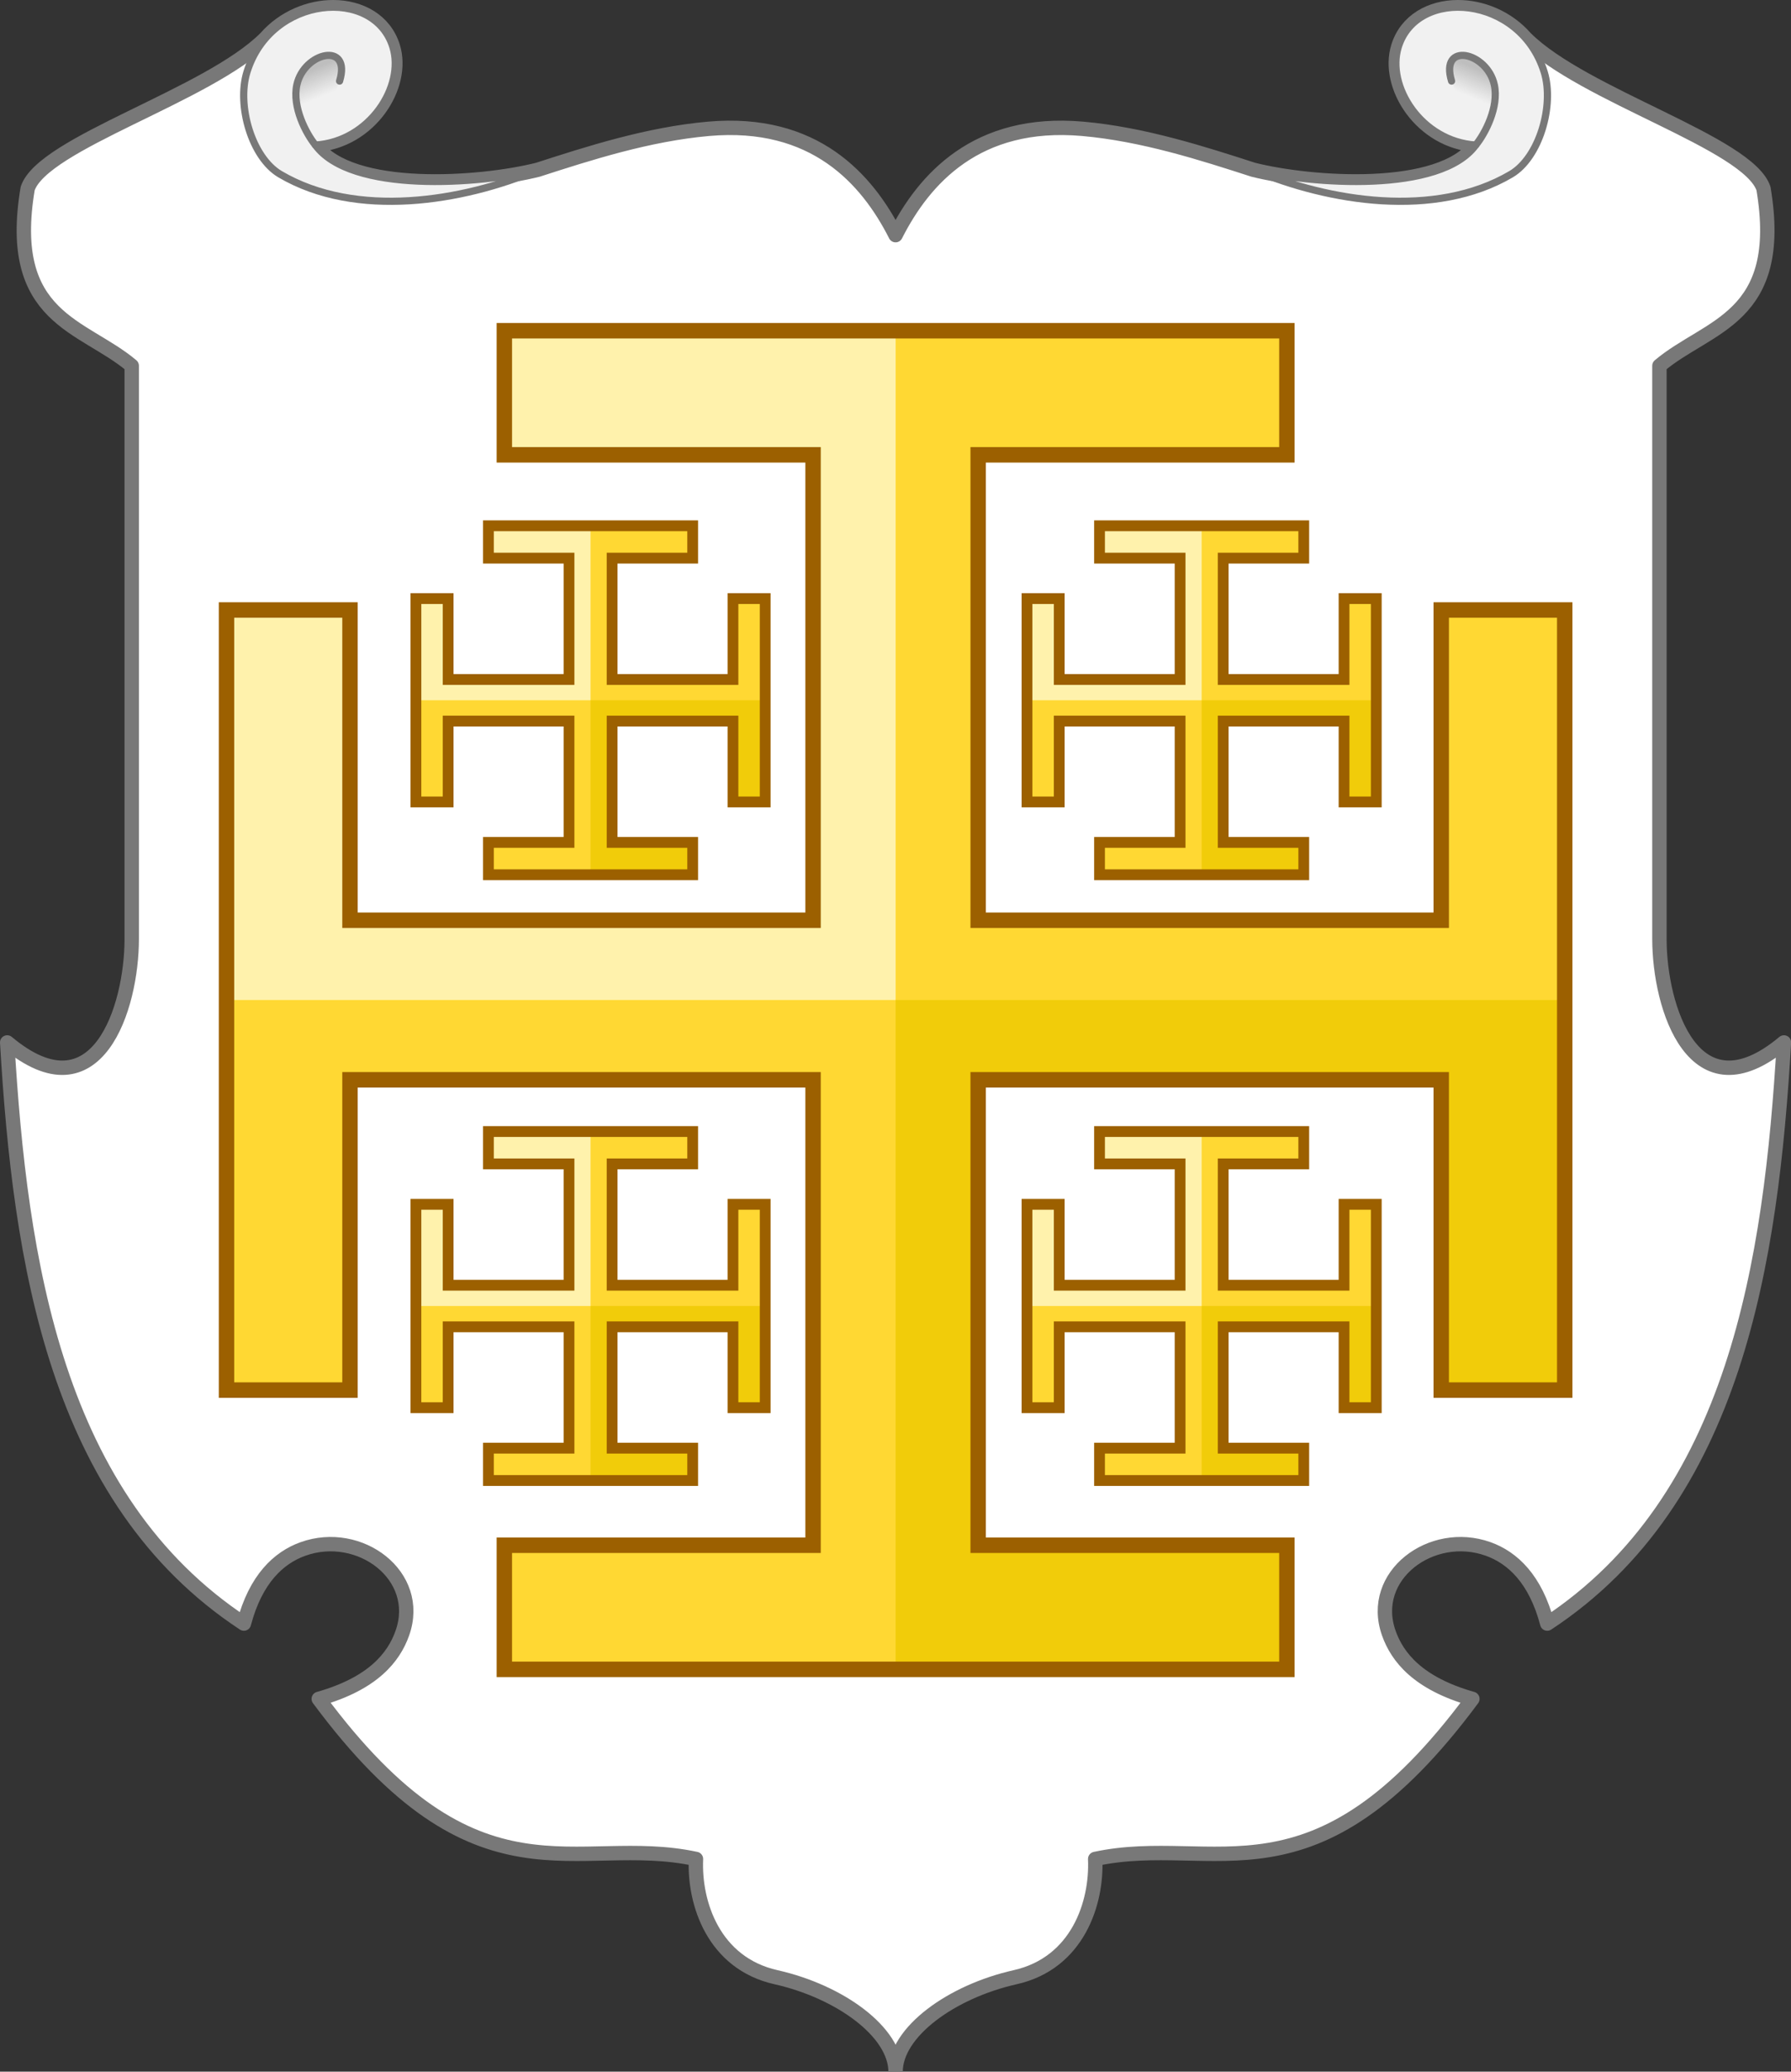
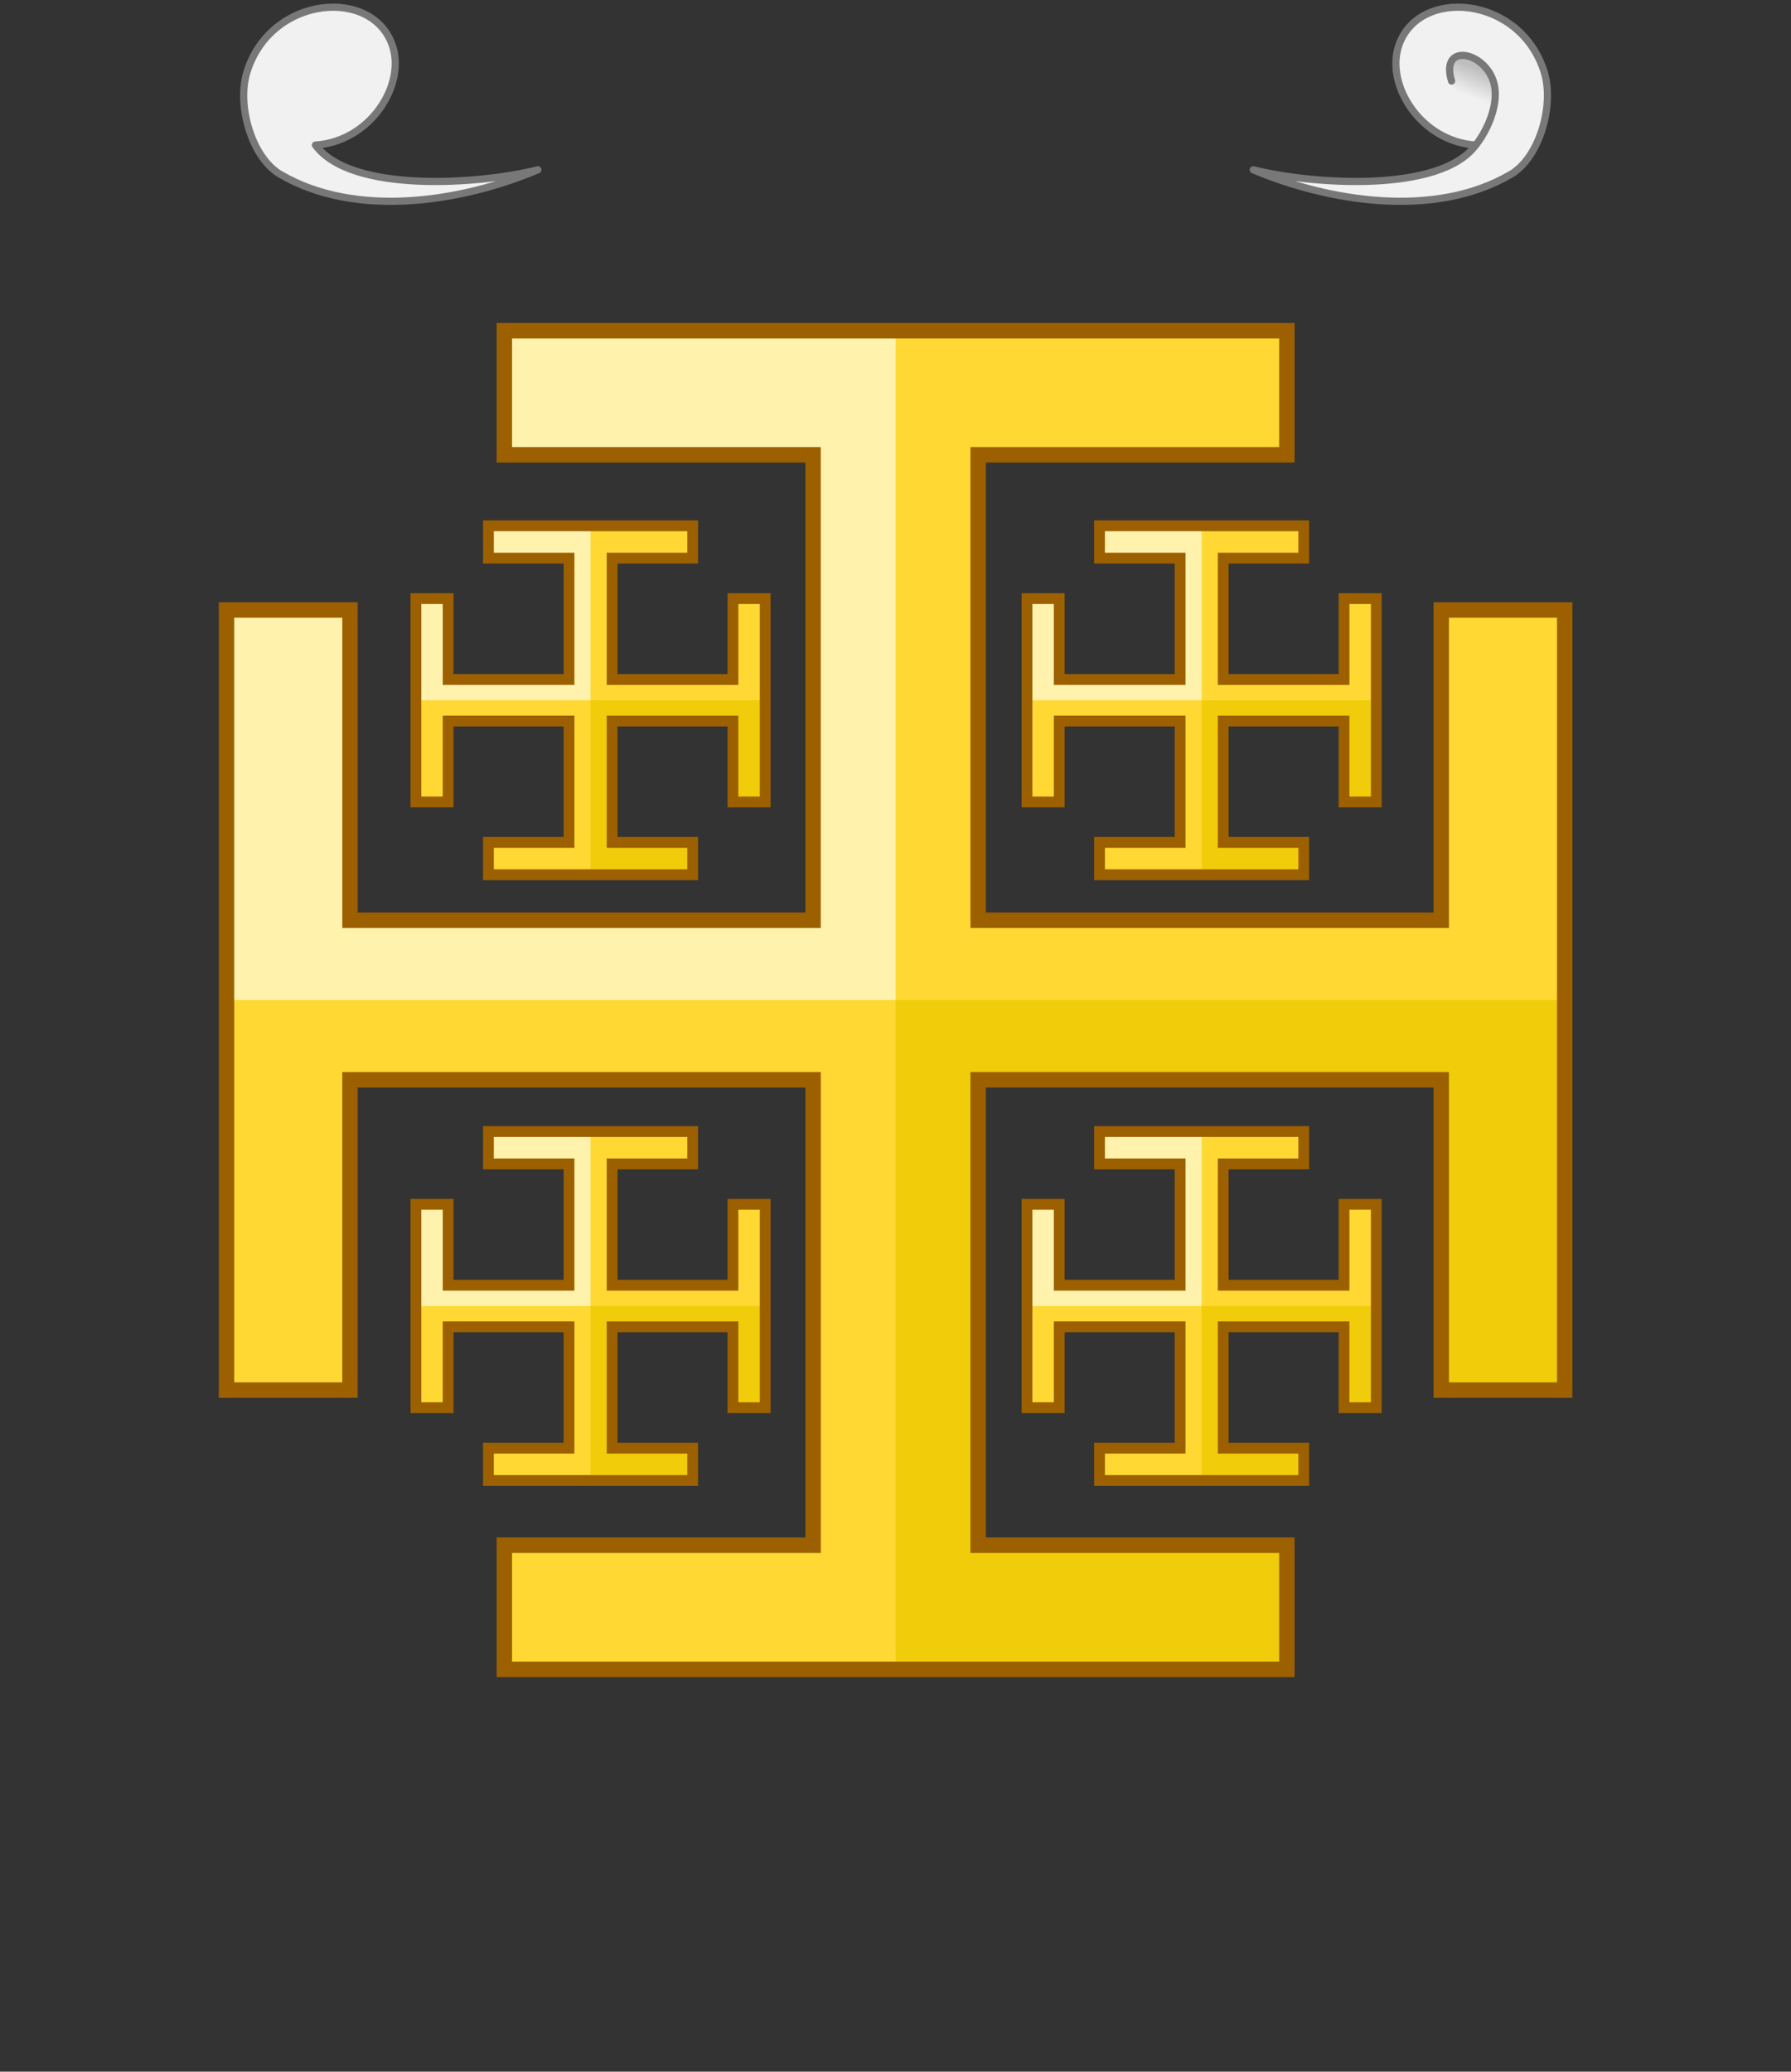
<svg xmlns="http://www.w3.org/2000/svg" xmlns:ns1="http://www.inkscape.org/namespaces/inkscape" xmlns:ns2="http://sodipodi.sourceforge.net/DTD/sodipodi-0.dtd" xmlns:xlink="http://www.w3.org/1999/xlink" version="1.1" width="249" height="288" id="svg2" ns1:version="0.91 r13725" ns2:docname="Arms_of_the_Kingdom_of_Jerusalem_(Ströhl).svg">
  <rect width="100%" height="100%" fill="#333333" stroke="none" />
  <ns2:namedview pagecolor="#ffffff" bordercolor="#666666" borderopacity="1" objecttolerance="10" gridtolerance="10" guidetolerance="10" ns1:pageopacity="0" ns1:pageshadow="2" ns1:window-width="1920" ns1:window-height="1017" id="namedview15" showgrid="false" showguides="true" ns1:guide-bbox="true" ns1:zoom="2.0000001" ns1:cx="88.040799" ns1:cy="138.10318" ns1:window-x="-8" ns1:window-y="-8" ns1:window-maximized="1" ns1:current-layer="g3883" fit-margin-top="0" fit-margin-left="0" fit-margin-right="0" fit-margin-bottom="0" />
  <defs id="defs4">
    <linearGradient id="linearGradient3762">
      <stop style="stop-color:#bebebe;stop-opacity:1;" offset="0" id="stop3764" />
      <stop style="stop-color:#c1c1c1;stop-opacity:0;" offset="1" id="stop3766" />
    </linearGradient>
    <linearGradient ns1:collect="always" xlink:href="#linearGradient3762" id="linearGradient3770" x1="49.568" y1="14.807" x2="51.107" y2="18.495" gradientUnits="userSpaceOnUse" gradientTransform="matrix(1.012,0,0,1.012,-1.603,-1.829)" />
    <linearGradient ns1:collect="always" xlink:href="#linearGradient3762" id="linearGradient3776" gradientUnits="userSpaceOnUse" x1="49.568" y1="14.807" x2="51.107" y2="18.495" gradientTransform="matrix(-1.012,0,0,1.012,263.603,-1.829)" />
    <linearGradient ns1:collect="always" xlink:href="#linearGradient3762" id="linearGradient3852" gradientUnits="userSpaceOnUse" gradientTransform="matrix(-1.012,0,0,1.012,263.603,-1.829)" x1="49.568" y1="14.807" x2="51.107" y2="18.495" />
    <linearGradient ns1:collect="always" xlink:href="#linearGradient3762" id="linearGradient3854" gradientUnits="userSpaceOnUse" gradientTransform="matrix(1.012,0,0,1.012,-1.603,-1.829)" x1="49.568" y1="14.807" x2="51.107" y2="18.495" />
  </defs>
  <g transform="translate(-4.967,-6.756)" id="g3883">
    <g id="g4360">
      <g transform="matrix(0.988,0,0,0.988,0.05,3.562)" id="g3845">
-         <path d="M 51.888,4.244 C 48.539,4.234 44.909,5.676 42.366,8.578 34.299,16.69 11,23.335 8.868,29.772 5.793,48.154 16.651,48.912 23.513,54.698 l 0,80.662 c 0,9.601 -4.844,25.161 -17.524,14.551 1.812,30.74 6.791,64.315 33.309,81.769 1.65,-6.256 4.871,-9.269 8.319,-10.502 7.966,-2.848 16.829,3.748 13.981,11.83 -1.196,3.394 -4.097,7.091 -11.767,9.268 22.44,30.303 36.187,18.885 53.079,22.522 -0.28,6.223 2.479,14.665 11.261,16.639 8.973,2.017 16.828,7.7 16.828,13.317 0,-5.617 7.856,-11.3 16.828,-13.317 8.782,-1.974 11.541,-10.416 11.261,-16.639 16.892,-3.637 30.639,7.781 53.079,-22.522 -7.67,-2.177 -10.571,-5.874 -11.767,-9.268 -2.848,-8.082 6.016,-14.678 13.981,-11.83 3.448,1.233 6.67,4.246 8.319,10.502 26.517,-17.454 31.496,-51.029 33.309,-81.769 -12.681,10.61 -17.524,-4.95 -17.524,-14.551 l 0,-80.662 c 6.862,-5.786 17.721,-6.544 14.646,-24.926 -2.133,-6.436 -25.431,-13.081 -33.499,-21.194 -2.542,-2.902 -6.173,-4.344 -9.521,-4.334 -3.78,0.012 -7.231,1.861 -8.383,5.567 -1.723,5.546 3.268,13.328 10.913,13.823 -4.97,6.822 -23.12,5.542 -31.316,3.48 C 174.217,24.815 165.814,22.106 157.318,21.358 142.42,20.046 135.004,28.42 131,36.32 126.996,28.42 119.58,20.046 104.682,21.358 96.186,22.106 87.783,24.815 80.673,27.115 72.477,29.177 54.327,30.457 49.357,23.635 57.003,23.139 61.993,15.358 60.27,9.812 59.119,6.105 55.667,4.256 51.888,4.244 Z" id="path3004" style="fill:#ffffff;stroke:#787878;stroke-width:2.024;stroke-linejoin:round;stroke-miterlimit:4;stroke-dasharray:none;stroke-opacity:1" ns1:connector-curvature="0" />
        <path d="m 181.332,27.123 c 10.624,4.484 25.574,6.917 36.266,0.628 4.001,-2.353 6.117,-9.68 4.682,-14.354 -3.343,-10.885 -17.904,-12.044 -20.536,-3.571 -1.723,5.546 3.247,13.323 10.892,13.819 -4.97,6.822 -23.109,5.54 -31.305,3.478 z" id="path3770" style="fill:#f1f1f1;fill-opacity:1;stroke:#787878;stroke-width:1.012;stroke-linecap:round;stroke-linejoin:round;stroke-miterlimit:4;stroke-dasharray:none;stroke-opacity:1" ns1:connector-curvature="0" />
        <path style="fill:url(#linearGradient3852);fill-opacity:1;stroke:#787878;stroke-width:1.012;stroke-linecap:round;stroke-linejoin:round;stroke-miterlimit:4;stroke-dasharray:none;stroke-opacity:1" id="path3774" d="m 209.238,14.641 c -1.712,-5.615 5.014,-4.108 6.015,0.536 0.673,3.122 -1.306,6.872 -2.616,8.468" ns1:connector-curvature="0" />
        <path d="M 80.668,27.123 C 70.044,31.608 55.094,34.04 44.401,27.752 40.4,25.399 38.284,18.071 39.719,13.398 43.062,2.512 57.623,1.354 60.255,9.826 61.977,15.373 57.008,23.149 49.363,23.645 c 4.97,6.822 23.109,5.54 31.305,3.478 z" id="path2998" style="fill:#f1f1f1;fill-opacity:1;stroke:#787878;stroke-width:1.012;stroke-linecap:round;stroke-linejoin:round;stroke-miterlimit:4;stroke-dasharray:none;stroke-opacity:1" ns1:connector-curvature="0" />
-         <path d="m 52.762,14.641 c 1.712,-5.615 -5.014,-4.108 -6.015,0.536 -0.673,3.122 1.306,6.872 2.616,8.468" id="path3008" style="fill:url(#linearGradient3854);fill-opacity:1;stroke:#787878;stroke-width:1.012;stroke-linecap:round;stroke-linejoin:round;stroke-miterlimit:4;stroke-dasharray:none;stroke-opacity:1" ns1:connector-curvature="0" />
      </g>
      <g transform="translate(-1.533,0.169)" id="g4267">
        <g id="g4217" transform="matrix(1,0,0,1.005,3.689946e-6,-0.682)">
          <polygon points="44.651,-205.143 14.651,-205.143 14.651,-225.143 6.651,-225.143 6.651,-174.859 14.651,-174.859 14.651,-194.859 44.651,-194.859 44.651,-164.859 24.651,-164.859 24.651,-156.859 75.347,-156.859 75.347,-164.859 55.347,-164.859 55.347,-194.859 85.347,-194.859 85.347,-174.859 93.347,-174.859 93.347,-225.143 85.347,-225.143 85.347,-205.143 55.347,-205.143 55.347,-235.143 75.347,-235.143 75.347,-243.143 24.651,-243.143 24.651,-243.143 24.651,-235.143 44.651,-235.143 " id="polygon4219" style="fill:#ffd833" transform="matrix(2.146,0,0,-2.146,23.718,-283.639)" />
          <polygon points="6.651,-200 6.651,-200 6.651,-174.859 14.651,-174.859 14.651,-194.859 44.651,-194.859 44.651,-164.859 24.651,-164.859 24.651,-156.859 50,-156.859 50,-200 " id="polygon4221" style="fill:#fff2ac" transform="matrix(2.146,0,0,-2.146,23.718,-283.639)" />
          <polygon points="93.347,-200 93.347,-200 93.347,-225.143 85.347,-225.143 85.347,-205.143 55.347,-205.143 55.347,-235.143 75.347,-235.143 75.347,-243.143 50,-243.143 50,-200 " id="polygon4223" style="fill:#f1cc0a" transform="matrix(2.146,0,0,-2.146,23.718,-283.639)" />
          <polygon points="14.651,-225.143 6.651,-225.143 6.651,-174.859 14.651,-174.859 14.651,-194.859 44.651,-194.859 44.651,-164.859 24.651,-164.859 24.651,-156.859 75.347,-156.859 75.347,-164.859 55.347,-164.859 55.347,-194.859 85.347,-194.859 85.347,-174.859 93.347,-174.859 93.347,-225.143 85.347,-225.143 85.347,-205.143 55.347,-205.143 55.347,-235.143 75.347,-235.143 75.347,-243.143 24.651,-243.143 24.651,-243.143 24.651,-235.143 44.651,-235.143 44.651,-205.143 14.651,-205.143 " id="polygon4225" style="fill:none;stroke:#9c6000;stroke-width:0.998;stroke-opacity:1" transform="matrix(2.146,0,0,-2.146,23.718,-283.639)" />
        </g>
        <g transform="matrix(0.261,0,0,0.262,54.409,65.799)" id="g4227" style="stroke-width:5.698;stroke-miterlimit:4;stroke-dasharray:none">
          <polygon transform="matrix(2.146,0,0,-2.146,23.718,-283.639)" style="fill:#ffd833;stroke-width:2.656;stroke-miterlimit:4;stroke-dasharray:none" id="polygon4229" points="55.347,-164.859 55.347,-194.859 85.347,-194.859 85.347,-174.859 93.347,-174.859 93.347,-225.143 85.347,-225.143 85.347,-205.143 55.347,-205.143 55.347,-235.143 75.347,-235.143 75.347,-243.143 24.651,-243.143 24.651,-243.143 24.651,-235.143 44.651,-235.143 44.651,-205.143 14.651,-205.143 14.651,-225.143 6.651,-225.143 6.651,-174.859 14.651,-174.859 14.651,-194.859 44.651,-194.859 44.651,-164.859 24.651,-164.859 24.651,-156.859 75.347,-156.859 75.347,-164.859 " />
          <polygon transform="matrix(2.146,0,0,-2.146,23.718,-283.639)" style="fill:#fff2ac;stroke-width:2.656;stroke-miterlimit:4;stroke-dasharray:none" id="polygon4231" points="6.651,-174.859 14.651,-174.859 14.651,-194.859 44.651,-194.859 44.651,-164.859 24.651,-164.859 24.651,-156.859 50,-156.859 50,-200 6.651,-200 6.651,-200 " />
          <polygon transform="matrix(2.146,0,0,-2.146,23.718,-283.639)" style="fill:#f1cc0a;stroke-width:2.656;stroke-miterlimit:4;stroke-dasharray:none" id="polygon4233" points="93.347,-225.143 85.347,-225.143 85.347,-205.143 55.347,-205.143 55.347,-235.143 75.347,-235.143 75.347,-243.143 50,-243.143 50,-200 93.347,-200 93.347,-200 " />
          <polygon transform="matrix(2.146,0,0,-2.146,23.718,-283.639)" style="fill:none;stroke:#9c6000;stroke-width:2.675;stroke-miterlimit:4;stroke-dasharray:none;stroke-opacity:1" id="polygon4235" points="75.347,-235.143 75.347,-243.143 24.651,-243.143 24.651,-243.143 24.651,-235.143 44.651,-235.143 44.651,-205.143 14.651,-205.143 14.651,-225.143 6.651,-225.143 6.651,-174.859 14.651,-174.859 14.651,-194.859 44.651,-194.859 44.651,-164.859 24.651,-164.859 24.651,-156.859 75.347,-156.859 75.347,-164.859 55.347,-164.859 55.347,-194.859 85.347,-194.859 85.347,-174.859 93.347,-174.859 93.347,-225.143 85.347,-225.143 85.347,-205.143 55.347,-205.143 55.347,-235.143 " />
        </g>
        <g style="stroke-width:5.698;stroke-miterlimit:4;stroke-dasharray:none" id="g4237" transform="matrix(0.261,0,0,0.262,139.367,65.799)">
          <polygon points="85.347,-194.859 85.347,-174.859 93.347,-174.859 93.347,-225.143 85.347,-225.143 85.347,-205.143 55.347,-205.143 55.347,-235.143 75.347,-235.143 75.347,-243.143 24.651,-243.143 24.651,-243.143 24.651,-235.143 44.651,-235.143 44.651,-205.143 14.651,-205.143 14.651,-225.143 6.651,-225.143 6.651,-174.859 14.651,-174.859 14.651,-194.859 44.651,-194.859 44.651,-164.859 24.651,-164.859 24.651,-156.859 75.347,-156.859 75.347,-164.859 55.347,-164.859 55.347,-194.859 " id="polygon4239" style="fill:#ffd833;stroke-width:2.656;stroke-miterlimit:4;stroke-dasharray:none" transform="matrix(2.146,0,0,-2.146,23.718,-283.639)" />
          <polygon points="14.651,-194.859 44.651,-194.859 44.651,-164.859 24.651,-164.859 24.651,-156.859 50,-156.859 50,-200 6.651,-200 6.651,-200 6.651,-174.859 14.651,-174.859 " id="polygon4241" style="fill:#fff2ac;stroke-width:2.656;stroke-miterlimit:4;stroke-dasharray:none" transform="matrix(2.146,0,0,-2.146,23.718,-283.639)" />
          <polygon points="85.347,-205.143 55.347,-205.143 55.347,-235.143 75.347,-235.143 75.347,-243.143 50,-243.143 50,-200 93.347,-200 93.347,-200 93.347,-225.143 85.347,-225.143 " id="polygon4243" style="fill:#f1cc0a;stroke-width:2.656;stroke-miterlimit:4;stroke-dasharray:none" transform="matrix(2.146,0,0,-2.146,23.718,-283.639)" />
          <polygon points="24.651,-243.143 24.651,-243.143 24.651,-235.143 44.651,-235.143 44.651,-205.143 14.651,-205.143 14.651,-225.143 6.651,-225.143 6.651,-174.859 14.651,-174.859 14.651,-194.859 44.651,-194.859 44.651,-164.859 24.651,-164.859 24.651,-156.859 75.347,-156.859 75.347,-164.859 55.347,-164.859 55.347,-194.859 85.347,-194.859 85.347,-174.859 93.347,-174.859 93.347,-225.143 85.347,-225.143 85.347,-205.143 55.347,-205.143 55.347,-235.143 75.347,-235.143 75.347,-243.143 " id="polygon4245" style="fill:none;stroke:#9c6000;stroke-width:2.675;stroke-miterlimit:4;stroke-dasharray:none;stroke-opacity:1" transform="matrix(2.146,0,0,-2.146,23.718,-283.639)" />
        </g>
        <g transform="matrix(0.261,0,0,0.262,139.367,150.008)" id="g4247" style="stroke-width:5.698;stroke-miterlimit:4;stroke-dasharray:none">
          <polygon transform="matrix(2.146,0,0,-2.146,23.718,-283.639)" style="fill:#ffd833;stroke-width:2.656;stroke-miterlimit:4;stroke-dasharray:none" id="polygon4249" points="93.347,-174.859 93.347,-225.143 85.347,-225.143 85.347,-205.143 55.347,-205.143 55.347,-235.143 75.347,-235.143 75.347,-243.143 24.651,-243.143 24.651,-243.143 24.651,-235.143 44.651,-235.143 44.651,-205.143 14.651,-205.143 14.651,-225.143 6.651,-225.143 6.651,-174.859 14.651,-174.859 14.651,-194.859 44.651,-194.859 44.651,-164.859 24.651,-164.859 24.651,-156.859 75.347,-156.859 75.347,-164.859 55.347,-164.859 55.347,-194.859 85.347,-194.859 85.347,-174.859 " />
          <polygon transform="matrix(2.146,0,0,-2.146,23.718,-283.639)" style="fill:#fff2ac;stroke-width:2.656;stroke-miterlimit:4;stroke-dasharray:none" id="polygon4251" points="44.651,-164.859 24.651,-164.859 24.651,-156.859 50,-156.859 50,-200 6.651,-200 6.651,-200 6.651,-174.859 14.651,-174.859 14.651,-194.859 44.651,-194.859 " />
          <polygon transform="matrix(2.146,0,0,-2.146,23.718,-283.639)" style="fill:#f1cc0a;stroke-width:2.656;stroke-miterlimit:4;stroke-dasharray:none" id="polygon4253" points="55.347,-235.143 75.347,-235.143 75.347,-243.143 50,-243.143 50,-200 93.347,-200 93.347,-200 93.347,-225.143 85.347,-225.143 85.347,-205.143 55.347,-205.143 " />
          <polygon transform="matrix(2.146,0,0,-2.146,23.718,-283.639)" style="fill:none;stroke:#9c6000;stroke-width:2.675;stroke-miterlimit:4;stroke-dasharray:none;stroke-opacity:1" id="polygon4255" points="24.651,-235.143 44.651,-235.143 44.651,-205.143 14.651,-205.143 14.651,-225.143 6.651,-225.143 6.651,-174.859 14.651,-174.859 14.651,-194.859 44.651,-194.859 44.651,-164.859 24.651,-164.859 24.651,-156.859 75.347,-156.859 75.347,-164.859 55.347,-164.859 55.347,-194.859 85.347,-194.859 85.347,-174.859 93.347,-174.859 93.347,-225.143 85.347,-225.143 85.347,-205.143 55.347,-205.143 55.347,-235.143 75.347,-235.143 75.347,-243.143 24.651,-243.143 24.651,-243.143 " />
        </g>
        <g style="stroke-width:5.698;stroke-miterlimit:4;stroke-dasharray:none" id="g4257" transform="matrix(0.261,0,0,0.262,54.409,150.008)">
          <polygon points="85.347,-225.143 85.347,-205.143 55.347,-205.143 55.347,-235.143 75.347,-235.143 75.347,-243.143 24.651,-243.143 24.651,-243.143 24.651,-235.143 44.651,-235.143 44.651,-205.143 14.651,-205.143 14.651,-225.143 6.651,-225.143 6.651,-174.859 14.651,-174.859 14.651,-194.859 44.651,-194.859 44.651,-164.859 24.651,-164.859 24.651,-156.859 75.347,-156.859 75.347,-164.859 55.347,-164.859 55.347,-194.859 85.347,-194.859 85.347,-174.859 93.347,-174.859 93.347,-225.143 " id="polygon4259" style="fill:#ffd833;stroke-width:2.656;stroke-miterlimit:4;stroke-dasharray:none" transform="matrix(2.146,0,0,-2.146,23.718,-283.639)" />
          <polygon points="24.651,-156.859 50,-156.859 50,-200 6.651,-200 6.651,-200 6.651,-174.859 14.651,-174.859 14.651,-194.859 44.651,-194.859 44.651,-164.859 24.651,-164.859 " id="polygon4261" style="fill:#fff2ac;stroke-width:2.656;stroke-miterlimit:4;stroke-dasharray:none" transform="matrix(2.146,0,0,-2.146,23.718,-283.639)" />
          <polygon points="75.347,-243.143 50,-243.143 50,-200 93.347,-200 93.347,-200 93.347,-225.143 85.347,-225.143 85.347,-205.143 55.347,-205.143 55.347,-235.143 75.347,-235.143 " id="polygon4263" style="fill:#f1cc0a;stroke-width:2.656;stroke-miterlimit:4;stroke-dasharray:none" transform="matrix(2.146,0,0,-2.146,23.718,-283.639)" />
          <polygon points="44.651,-205.143 14.651,-205.143 14.651,-225.143 6.651,-225.143 6.651,-174.859 14.651,-174.859 14.651,-194.859 44.651,-194.859 44.651,-164.859 24.651,-164.859 24.651,-156.859 75.347,-156.859 75.347,-164.859 55.347,-164.859 55.347,-194.859 85.347,-194.859 85.347,-174.859 93.347,-174.859 93.347,-225.143 85.347,-225.143 85.347,-205.143 55.347,-205.143 55.347,-235.143 75.347,-235.143 75.347,-243.143 24.651,-243.143 24.651,-243.143 24.651,-235.143 44.651,-235.143 " id="polygon4265" style="fill:none;stroke:#9c6000;stroke-width:2.675;stroke-miterlimit:4;stroke-dasharray:none;stroke-opacity:1" transform="matrix(2.146,0,0,-2.146,23.718,-283.639)" />
        </g>
      </g>
    </g>
  </g>
</svg>